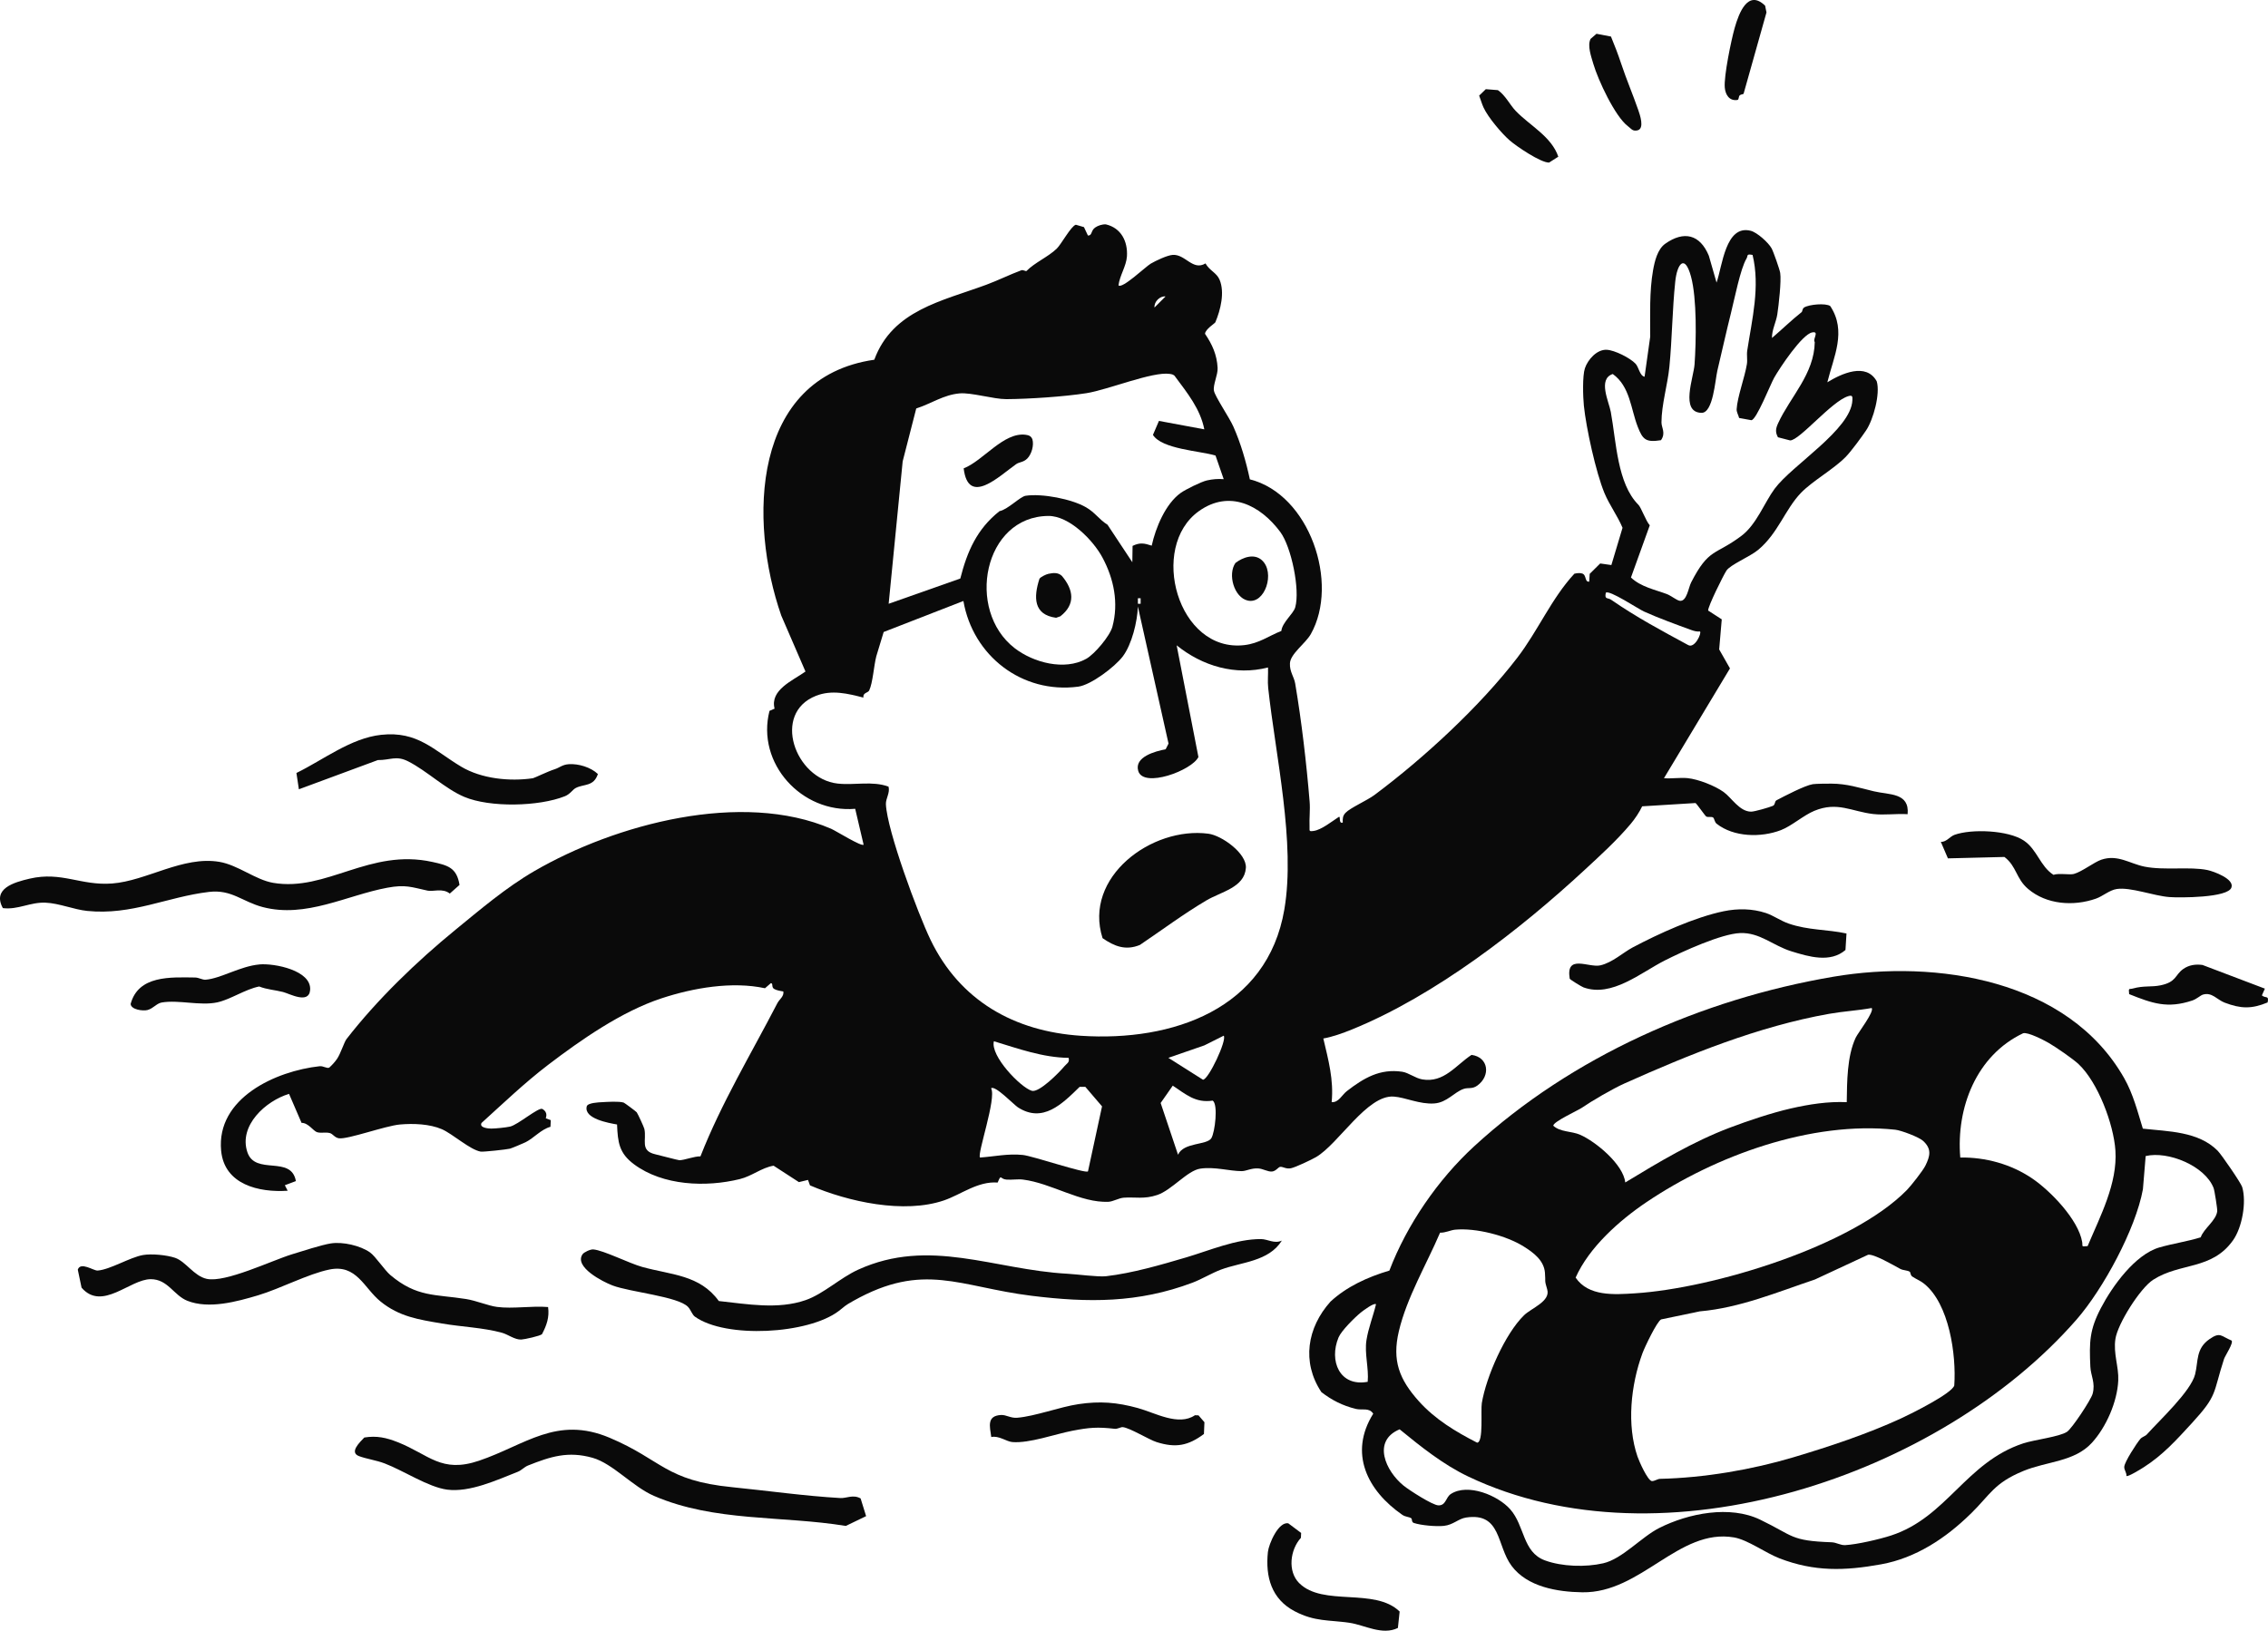
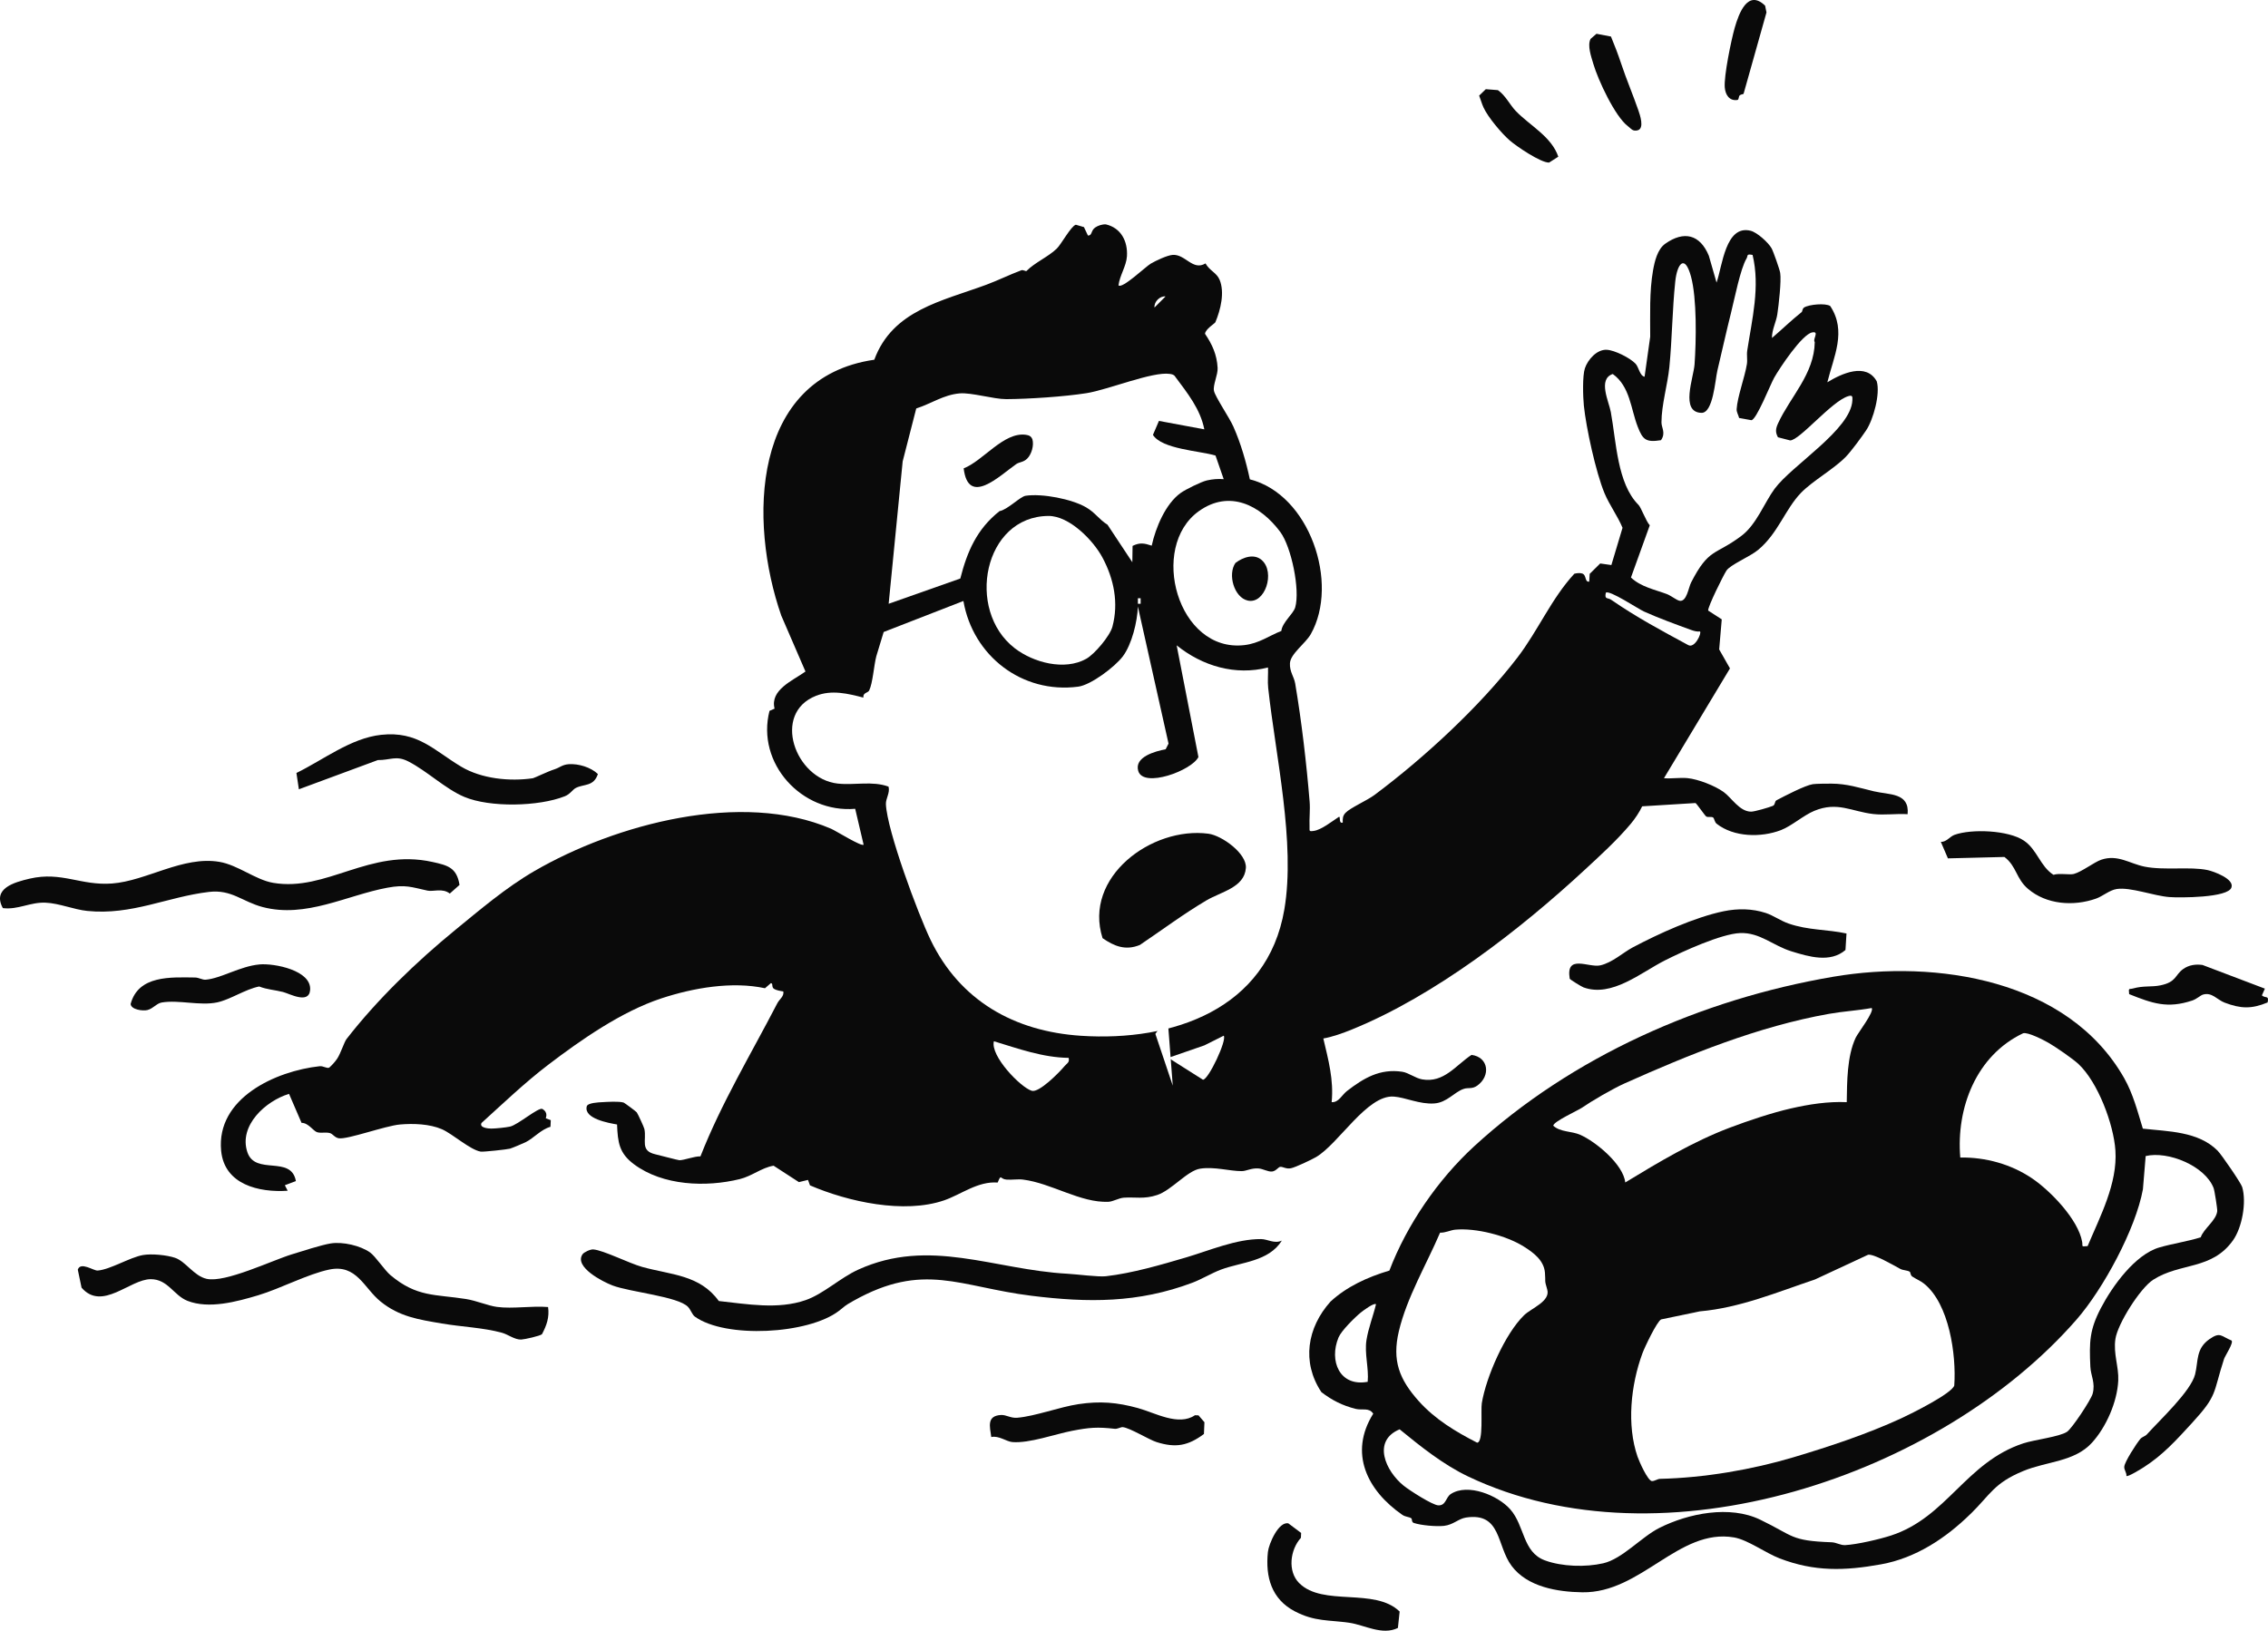
<svg xmlns="http://www.w3.org/2000/svg" id="a" viewBox="0 0 122.861 88.345">
  <defs>
    <pattern id="b" x="0" y="0" width="50" height="50" patternTransform="translate(-5.114 -29.493)" patternUnits="userSpaceOnUse" viewBox="0 0 50 50">
-       <rect x="0" width="50" height="50" style="fill:none;" />
      <rect x="0" width="50" height="50" style="fill:#0a0a0a;" />
    </pattern>
  </defs>
  <path d="M58.941,12.76c.236.004.142-.265.388-.435.154-.107.388-.182.579-.169.822.192,1.192.921,1.14,1.731-.034.533-.396,1.045-.457,1.573.2.204,1.475-1.018,1.747-1.177.275-.161.894-.453,1.188-.474.686-.048,1.087.881,1.778.462.218.394.602.499.764.886.286.684.053,1.63-.23,2.302-.028.066-.541.37-.56.625.391.576.643,1.13.682,1.842.022.385-.261.924-.198,1.246.062.318.837,1.453,1.052,1.94.404.913.683,1.882.893,2.857,3.227.809,4.862,5.619,3.301,8.385-.286.506-1.104,1.062-1.13,1.581-.023.456.222.726.284,1.091.345,2.038.612,4.32.783,6.407.036.436-.025.911-.005,1.357.01.216-.056.267.227.226.42-.061.984-.516,1.349-.753.136-.088-.03.383.224.299-.01-.208-.006-.365.149-.527.264-.276,1.164-.664,1.577-.973,2.67-1.993,5.699-4.787,7.725-7.425,1.123-1.462,1.857-3.221,3.095-4.556.133-.031.29-.052.42-.012.252.077.125.476.384.442l.027-.423.568-.562.605.086.605-2.019c-.273-.656-.707-1.225-.98-1.882-.46-1.109-.992-3.526-1.115-4.735-.048-.471-.082-1.612.056-2.024.158-.47.647-1.027,1.18-1.003.434.02,1.264.44,1.562.753.179.188.225.655.491.708l.305-2.17c.002-1.18-.05-2.442.154-3.596.086-.488.24-1.142.66-1.44,1.015-.718,1.884-.505,2.362.65l.418,1.455c.314-.884.481-3.153,1.849-2.807.349.088.959.638,1.133.952.096.174.436,1.14.466,1.333.068.432-.082,1.751-.156,2.239-.065.429-.297.839-.29,1.284.551-.47,1.042-.953,1.606-1.4.049-.039.032-.189.139-.254.275-.166,1.157-.245,1.411-.077.906,1.367.186,2.737-.156,4.131.767-.472,2.104-1.087,2.676-.051.199.672-.184,2.072-.574,2.654-.217.324-.815,1.146-1.121,1.454-.672.676-1.795,1.295-2.413,1.937-.855.889-1.24,2.19-2.315,3.085-.445.371-1.514.804-1.722,1.128-.178.277-1.007,1.95-.988,2.16l.737.477-.14,1.629.585,1.028-3.576,5.949c.416.033.87-.044,1.279-.004.581.058,1.476.41,1.951.749.427.305.864,1.068,1.493,1.067.188,0,.979-.231,1.176-.314.137-.058.086-.242.198-.302.434-.23,1.544-.807,1.965-.872.174-.027.793-.031,1.01-.03.845.005,1.473.216,2.294.414.832.2,1.944.063,1.834,1.241-.607-.039-1.268.061-1.866-.009-1.172-.137-1.938-.691-3.191-.172-.581.241-1.232.824-1.806,1.044-1.077.413-2.555.386-3.485-.347-.113-.089-.121-.289-.189-.336-.093-.066-.284.008-.378-.059-.067-.048-.531-.718-.577-.725l-2.888.178c-.147.316-.399.688-.622.953-.765.908-1.631,1.692-2.472,2.471-3.512,3.253-8.124,6.838-12.637,8.669-.473.192-1.052.401-1.541.485.271,1.157.57,2.241.451,3.449.377.031.558-.394.825-.6.908-.701,1.788-1.229,2.997-1.047.346.052.706.348,1.085.414,1.177.206,1.828-.777,2.67-1.327.928.12,1.048,1.14.307,1.667-.278.197-.481.091-.727.173-.515.171-.905.741-1.596.79-.791.056-1.565-.327-2.196-.372-1.447-.103-2.984,2.561-4.212,3.279-.254.148-1.114.554-1.359.604-.261.053-.43-.087-.575-.077-.108.007-.232.233-.448.254-.223.023-.485-.15-.745-.167-.382-.026-.649.146-.902.146-.666-.001-1.465-.251-2.246-.134-.691.103-1.542,1.163-2.324,1.426-.713.241-1.198.102-1.817.147-.268.02-.582.211-.826.222-1.515.068-3.086-1.009-4.633-1.203-.279-.035-.597.024-.901,0-.356-.029-.262-.337-.47.161-1.075-.083-1.979.647-2.901.964-2.17.746-5.197.078-7.266-.812l-.107-.295-.493.119-1.371-.889c-.652.108-1.162.56-1.83.725-1.836.452-4.166.362-5.731-.802-.804-.598-.879-1.177-.919-2.156-.434-.077-1.814-.309-1.641-.983.05-.193.656-.217.817-.225.315-.017.919-.059,1.184.022.042.013.675.482.706.527.065.092.391.797.414.903.13.6-.248,1.173.583,1.368.23.054,1.247.324,1.316.324.271-.001.796-.217,1.139-.209,1.131-2.883,2.738-5.541,4.161-8.289.125-.241.373-.37.329-.645-.155-.024-.387-.062-.509-.143-.148-.098-.031-.297-.166-.308l-.319.277c-1.784-.384-3.877-.023-5.607.547-2.15.707-4.352,2.239-6.144,3.606-1.266.966-2.425,2.078-3.605,3.146-.136.268.39.304.524.304.24,0,.791-.057,1.022-.108.423-.093,1.556-1.072,1.753-.954.345.208.164.484.186.506l.267.1-.017.36c-.506.136-.902.612-1.344.833-.123.061-.745.323-.848.351-.152.042-1.448.184-1.589.16-.575-.098-1.526-.963-2.098-1.212-.664-.289-1.557-.321-2.274-.257-.799.071-2.827.816-3.307.747-.228-.033-.329-.235-.48-.279-.227-.066-.476.014-.7-.05-.204-.058-.476-.514-.844-.506l-.678-1.571c-1.264.38-2.738,1.716-2.258,3.157.428,1.286,2.374.14,2.629,1.568l-.599.225.154.298c-1.56.104-3.432-.332-3.605-2.17-.269-2.849,2.96-4.319,5.343-4.577.184-.02.394.14.515.076.159-.144.301-.299.423-.476.189-.274.387-.91.509-1.067,1.66-2.14,3.798-4.204,5.919-5.936,1.31-1.07,2.721-2.276,4.254-3.165,4.401-2.554,11.238-4.378,16.079-2.297.255.109,1.65.985,1.762.863l-.456-1.943c-2.897.247-5.372-2.465-4.642-5.306l.275-.12c-.257-1.015.971-1.511,1.674-2.011l-1.312-3.032c-1.783-5.118-1.621-12.897,5.04-13.86.986-2.685,3.678-3.178,6.064-4.061.633-.234,1.284-.557,1.903-.786.096-.036.244.072.279.037.444-.453,1.169-.758,1.636-1.207.243-.233.773-1.223,1.035-1.297l.441.129.216.459Z" style="fill:url(#b);" />
  <path d="M106.747,82.018c-1.343,1.316-2.967,2.392-4.843,2.731-1.975.357-3.613.405-5.505-.323-.756-.291-1.719-1.006-2.466-1.134-2.993-.511-5.022,3.022-8.217,2.973-1.355-.021-2.975-.29-3.828-1.428-.826-1.102-.548-2.912-2.47-2.622-.417.063-.689.396-1.197.451-.418.045-1.232-.025-1.631-.157-.136-.045-.083-.211-.138-.252-.114-.085-.314-.069-.49-.191-1.891-1.312-2.911-3.334-1.572-5.478-.225-.347-.602-.173-.944-.258-.711-.176-1.291-.468-1.865-.91-1.08-1.626-.77-3.496.494-4.904.871-.806,2.006-1.33,3.19-1.68.947-2.484,2.636-4.937,4.592-6.733,5.271-4.841,12.294-7.971,19.47-9.189,5.545-.942,12.702.144,15.742,5.494.488.86.724,1.801,1.012,2.738,1.38.155,3.009.144,4.053,1.197.205.206,1.264,1.746,1.33,1.97.24.818-.001,2.189-.504,2.892-1.156,1.615-2.852,1.185-4.321,2.129-.703.452-1.922,2.383-2.044,3.206-.12.801.188,1.506.154,2.253-.053,1.151-.653,2.525-1.429,3.373-.95,1.039-2.43.995-3.72,1.53-1.592.66-1.769,1.263-2.852,2.324Z" style="fill:url(#b);" />
  <path d="M69.44,67.211c-.715,1.145-2.199,1.158-3.301,1.573-.5.188-1.045.521-1.542.708-2.939,1.106-5.651,1.089-8.723.708-3.905-.484-5.828-1.864-9.644.275-.518.29-.422.268-.793.55-1.653,1.259-6.127,1.504-7.794.306-.148-.107-.221-.369-.372-.528-.536-.566-3.131-.798-4.089-1.161-.532-.201-2.096-1.004-1.625-1.69.079-.115.427-.276.581-.263.562.047,1.938.75,2.649.948,1.564.436,3.118.418,4.152,1.848,1.543.166,3.2.471,4.702-.049.965-.334,1.871-1.206,2.849-1.651,3.869-1.76,7.356.006,11.329.221.493.027,1.686.183,2.09.136,1.431-.165,2.963-.612,4.362-1.025,1.245-.368,2.696-.997,4.043-.988.359.002.717.27,1.125.082Z" style="fill:url(#b);" />
-   <path d="M46.621,81.18l.298.959-1.1.53c-3.471-.567-7.11-.212-10.386-1.625-1.163-.501-2.23-1.754-3.334-2.066-1.32-.373-2.271-.07-3.496.418-.203.081-.344.257-.558.342-1.123.442-2.595,1.125-3.821.965-1.016-.133-2.347-1.021-3.381-1.418-.456-.175-.997-.247-1.4-.4-.528-.201.037-.741.292-1.006.68-.11,1.194.01,1.811.253,1.699.672,2.349,1.697,4.398,1.006,2.504-.845,4.205-2.462,7.088-1.242,2.844,1.203,2.997,2.313,6.626,2.674,1.935.193,3.933.479,5.871.589.318.018.691-.208,1.093.022Z" style="fill:url(#b);" />
  <path d="M20.051,67.857c.285.202.787.96,1.093,1.219,1.437,1.213,2.435,1.035,4.107,1.301.558.089,1.187.363,1.672.427.858.114,1.889-.069,2.768.007.077.56-.078.988-.33,1.47-.095.095-.949.284-1.125.291-.354.014-.717-.279-1.047-.369-1.018-.279-2.178-.317-3.262-.502-1.255-.215-2.293-.365-3.311-1.189-.901-.728-1.293-2.038-2.774-1.733-1.162.239-2.665,1.039-3.862,1.396-1.159.346-2.663.757-3.826.299-.743-.293-1.057-1.172-1.987-1.173-1.13,0-2.632,1.751-3.749.46l-.204-.975c.147-.453.856.065,1.076.048.687-.054,1.741-.716,2.458-.841.465-.081,1.288-.001,1.736.151.579.197,1.022.986,1.711,1.139,1.009.224,3.519-.989,4.616-1.328.542-.167,1.616-.514,2.108-.591.645-.101,1.599.114,2.133.493Z" style="fill:url(#b);" />
  <path d="M.154,49.197c-.579-1.059.604-1.397,1.454-1.595,1.733-.402,2.762.389,4.462.263,1.866-.139,3.837-1.506,5.814-1.173,1.007.17,1.958.974,2.913,1.137,2.893.494,5.221-1.886,8.631-1.131.828.183,1.315.305,1.465,1.244l-.527.468c-.393-.31-.903-.094-1.2-.158-.878-.191-1.199-.342-2.186-.158-2.194.408-4.408,1.661-6.747,1.048-1.108-.29-1.681-.965-2.909-.821-2.258.265-4.175,1.275-6.599,1.03-.715-.072-1.514-.414-2.254-.447-.837-.038-1.497.397-2.318.294Z" style="fill:url(#b);" />
  <path d="M105.14,45.611c.308.008.484-.292.742-.384.93-.332,2.911-.252,3.753.313.722.484.879,1.388,1.604,1.855.307-.103.874.014,1.102-.047.442-.119,1.098-.639,1.489-.772.893-.302,1.543.215,2.342.375,1.07.215,2.464-.014,3.414.186.335.071,1.454.478,1.296.939-.167.571-2.82.564-3.359.524-.852-.063-2.103-.55-2.856-.437-.391.059-.756.392-1.127.522-1.217.427-2.677.323-3.676-.527-.659-.56-.615-1.224-1.281-1.731l-3.061.076-.384-.894Z" style="fill:url(#b);" />
  <path d="M16.191,42.761l-.133-.884c1.452-.707,2.94-1.887,4.589-2.067,1.984-.216,2.853.841,4.341,1.728,1.095.653,2.625.809,3.88.624.071-.01.824-.375,1.167-.483.282-.088.421-.254.778-.278.521-.035,1.19.164,1.576.533-.229.691-.753.528-1.195.754-.184.094-.297.331-.599.451-1.407.559-4.053.619-5.442.034-1.03-.434-2.02-1.404-3.037-1.923-.659-.336-.96-.066-1.648-.072l-4.276,1.582Z" style="fill:url(#b);" />
  <path d="M100.027,50.574l-.055.893c-.823.71-1.98.366-2.933.071-.998-.309-1.703-1.028-2.771-.988-1.02.038-3.118.997-4.08,1.483-1.299.656-2.872,2.015-4.405,1.461-.106-.038-.742-.429-.749-.473-.224-1.36,1.028-.578,1.66-.722.648-.148,1.232-.694,1.744-.967,1.405-.747,3.383-1.645,4.936-1.964.763-.157,1.545-.148,2.288.096.397.131.806.425,1.229.571,1.081.372,2.067.308,3.137.538Z" style="fill:url(#b);" />
  <path d="M64.925,76.678l.321.373-.027.638c-.858.638-1.529.766-2.568.437-.415-.132-1.451-.774-1.83-.809-.112-.01-.275.109-.441.09-.928-.106-1.37-.072-2.3.109-.939.182-2.315.685-3.24.61-.319-.026-.734-.365-1.141-.272-.082-.582-.252-1.15.526-1.195.283-.016.522.179.877.15.976-.08,2.296-.584,3.323-.738,1.164-.174,2.089-.098,3.218.213.931.256,2.197.994,3.09.388l.192.007Z" style="fill:url(#b);" />
  <path d="M70.382,85.769c1.284,1.282,4.089.223,5.439,1.538l-.095.889c-.846.418-1.808-.159-2.617-.278-1.12-.165-1.879-.052-2.974-.626-1.252-.657-1.594-1.856-1.451-3.211.046-.434.576-1.668,1.108-1.55l.692.518-.012.265c-.582.638-.736,1.813-.091,2.457Z" style="fill:url(#b);" />
  <path d="M14.053,52.249c.814-.072,2.832.324,2.747,1.386-.063.785-1.114.198-1.467.108-.423-.109-.879-.133-1.293-.299-.755.149-1.565.711-2.279.862-.924.196-2.081-.149-2.996.005-.286.048-.456.324-.777.409-.24.063-.887-.017-.911-.328.418-1.562,2.166-1.449,3.492-1.434.2.002.395.133.572.119.826-.067,1.871-.734,2.911-.826Z" style="fill:url(#b);" />
  <path d="M120.883,72.622c.136.112-.35.836-.404,1.002-.616,1.898-.325,1.935-1.757,3.493-.813.885-1.55,1.706-2.583,2.367-.139.089-.88.55-.948.476.017-.178-.128-.32-.117-.496.016-.262.66-1.257.863-1.499.11-.131.266-.146.368-.26.67-.75,2.377-2.327,2.607-3.249.18-.721.029-1.389.786-1.913.585-.404.621-.149,1.186.08Z" style="fill:url(#b);" />
  <path d="M122.692,53.561l-.162.365c.188.175.399-.025.31.383-.87.362-1.455.343-2.333.008-.402-.153-.678-.575-1.163-.435-.146.042-.337.239-.585.322-1.347.45-2.157.158-3.42-.346-.036-.367-.017-.243.213-.307.576-.161.993-.067,1.484-.169.87-.18.778-.555,1.222-.878.314-.228.686-.277,1.054-.226l3.378,1.282Z" style="fill:url(#b);" />
  <path d="M94.453,5.079c-.026.037-.152.028-.209.086-.075.076-.031.238-.132.252-.439.061-.644-.291-.678-.674-.055-.617.349-2.575.539-3.24.228-.796.714-2.101,1.646-1.196l.074.367-1.24,4.405Z" style="fill:url(#b);" />
  <path d="M87.269,1.981c.202.483.388.973.554,1.472.281.847.638,1.679.929,2.521.083.24.343.983-.037,1.086-.28.071-.358-.095-.527-.222-.699-.524-1.62-2.507-1.874-3.376-.114-.391-.336-.992-.15-1.355l.32-.277.785.15Z" style="fill:url(#b);" />
  <path d="M81.785,7.609c-.424-.367-1.174-1.244-1.424-1.794-.093-.205-.152-.426-.233-.635l.36-.348.655.051c.416.288.65.799.969,1.13.768.798,1.933,1.383,2.304,2.476l-.5.319c-.449.011-1.756-.873-2.131-1.199Z" style="fill:url(#b);" />
  <path d="M61.641,32.861l1.66,7.424-.155.306c-.56.108-1.707.412-1.487,1.173.276.955,2.909-.02,3.261-.752l-1.179-6.051c1.39,1.122,3.179,1.656,4.949,1.2.015.369-.03.745.01,1.115.395,3.644,1.489,8.392.875,11.994-.92,5.403-6.05,7.17-11.015,6.845-3.616-.237-6.559-1.9-8.151-5.199-.684-1.418-2.354-5.915-2.418-7.344-.014-.314.234-.618.142-.956-.879-.323-1.847-.063-2.759-.166-2.308-.261-3.574-3.807-1.172-4.753.854-.337,1.718-.124,2.569.096-.039-.273.25-.25.315-.387.196-.412.254-1.352.385-1.854l.399-1.313,4.319-1.68c.513,2.966,3.171,5.041,6.218,4.642.694-.091,1.988-1.074,2.414-1.636.495-.653.793-1.896.82-2.706Z" style="fill:#fff;" />
  <path d="M65.24,23.26l-2.458-.457-.325.758c.487.774,2.527.861,3.389,1.118l.444,1.28c-.316-.025-.597-.001-.908.068-.305.068-1.167.494-1.422.678-.827.595-1.358,1.887-1.57,2.856-.404-.131-.637-.182-1.037.013l-.013.886-1.345-2.033c-.463-.289-.655-.647-1.157-.94-.78-.455-2.383-.761-3.275-.629-.303.045-.983.758-1.417.833-1.22.963-1.751,2.18-2.125,3.651l-3.881,1.368.759-7.715.735-2.865c.806-.259,1.476-.74,2.345-.817.64-.057,1.853.315,2.535.311,1.216-.007,3.13-.133,4.341-.323,1.152-.18,3.588-1.185,4.513-1.044.123.019.228.036.297.153.648.874,1.358,1.743,1.574,2.85Z" style="fill:#fff;" />
  <path d="M94.94,13.81c.415,1.732-.027,3.469-.29,5.185-.037.241.02.492-.018.732-.113.705-.519,1.785-.555,2.439-.009.169.097.319.133.478l.663.121c.277-.013,1.029-1.936,1.24-2.307.304-.535,1.502-2.339,2.052-2.448.421-.084.007.38.143.519-.025,1.733-1.326,2.97-1.982,4.395-.132.288-.168.48-.011.766l.658.17c.508.007,2.251-2.125,3.147-2.396.24-.073.235.024.226.225-.072,1.583-3.262,3.504-4.212,4.791-.547.741-.984,1.939-1.798,2.55-1.431,1.076-1.761.646-2.725,2.525-.144.28-.237,1.058-.622.993-.163-.028-.474-.281-.694-.364-.65-.243-1.399-.384-1.944-.896l1.02-2.828c-.211-.233-.462-.959-.616-1.113-1.147-1.151-1.196-3.392-1.495-5.028-.104-.57-.715-1.781.106-2.057.938.671.973,1.878,1.35,2.851.276.713.448.863,1.263.735.272-.395.026-.67.026-.962,0-.958.333-2.04.428-3.009.15-1.528.157-3.096.319-4.631.101-.954.513-1.509.851-.27.326,1.196.284,3.493.194,4.765-.051.72-.793,2.597.374,2.625.635.015.742-1.782.862-2.288.249-1.048.486-2.121.745-3.155.182-.723.505-2.376.834-2.917.092-.151-.031-.266.329-.195Z" style="fill:#fff;" />
  <path d="M56.793,27.952c1.131-.008,2.425,1.313,2.928,2.252.621,1.157.887,2.461.539,3.752-.135.5-.967,1.485-1.415,1.735-1.175.659-2.87.207-3.883-.579-2.661-2.063-1.678-7.136,1.83-7.16Z" style="fill:#fff;" />
  <path d="M69.412,34.182c-.686.27-1.2.675-2.006.768-3.614.418-5.187-5.313-2.46-7.259,1.649-1.176,3.324-.331,4.409,1.129.601.81,1.081,3.14.808,4.087-.102.352-.7.807-.751,1.275Z" style="fill:#fff;" />
-   <path d="M58.938,63.459c-.113.144-2.996-.834-3.533-.888-.814-.083-1.52.084-2.315.14-.173-.172.904-3.212.6-3.749.201-.193,1.228.884,1.448,1.027,1.352.877,2.401-.18,3.35-1.109h.305s.906,1.059.906,1.059l-.761,3.521Z" style="fill:#fff;" />
-   <path d="M63.53,58.816c.707.469,1.235.955,2.164.811.304.204.122,1.723-.075,2.037-.244.387-1.508.213-1.803.896l-.942-2.804.656-.939Z" style="fill:#fff;" />
+   <path d="M63.53,58.816l-.942-2.804.656-.939Z" style="fill:#fff;" />
  <path d="M57.89,57.311c.063.257-.099.299-.224.45-.287.344-1.377,1.452-1.773,1.334-.607-.181-2.259-1.892-2.052-2.684,1.321.401,2.654.884,4.049.9Z" style="fill:#fff;" />
  <path d="M63.291,57.309l1.95-.674,1.049-.525c.19.226-.827,2.39-1.124,2.385l-1.875-1.186Z" style="fill:#fff;" />
  <path d="M92.091,34.211c.107.08-.289.952-.649.731-1.452-.786-2.804-1.508-4.165-2.45-.186-.129-.37.007-.287-.381.187-.167,1.752.876,2.059,1.015.752.342,1.8.727,2.59,1.012.148.053.293.088.451.073Z" style="fill:#fff;" />
  <path d="M63.14,16.061l-.599.599c-.03-.321.302-.636.599-.599Z" style="fill:#fff;" />
  <rect x="61.641" y="32.411" width=".149" height=".299" style="fill:#fff;" />
  <path d="M103.456,68.901c.043.03.029.186.136.258.202.136.444.23.638.386,1.361,1.091,1.752,3.854,1.636,5.516-.128.435-2.341,1.534-2.872,1.778-1.861.856-3.883,1.527-5.844,2.112-2.236.667-4.816,1.112-7.22,1.167-.146.003-.292.127-.448.122-.229-.04-.679-1.051-.774-1.324-.591-1.711-.368-3.877.265-5.598.122-.332.784-1.723,1.013-1.837l2.095-.437c2.161-.187,4.199-1.042,6.241-1.728l2.874-1.338c.306-.059,1.386.571,1.74.763.167.09.393.072.52.159Z" style="fill:#fff;" />
  <path d="M119.215,67.034c-.724.225-1.506.337-2.23.545-1.319.377-2.556,2.1-3.172,3.278-.623,1.19-.636,1.84-.576,3.183.021.485.285.88.125,1.466-.09.331-1.113,1.877-1.387,2.062-.405.274-1.77.43-2.372.628-3.114,1.028-4.134,4.004-7.159,4.991-.631.206-1.849.488-2.489.522-.254.013-.475-.145-.733-.154-2.254-.08-2.041-.344-3.873-1.226-1.637-.788-3.875-.349-5.463.45-.967.487-2.002,1.677-3.036,1.914-.957.219-2.232.184-3.159-.157-1.219-.449-1.085-1.87-1.881-2.769-.666-.753-2.295-1.426-3.215-.829-.281.182-.26.63-.676.617-.319-.01-1.575-.819-1.881-1.066-.977-.79-1.722-2.425-.218-3.054,1.152.942,2.365,1.914,3.715,2.557,10.536,5.021,25.552-.015,32.957-8.506,1.437-1.648,3.197-4.889,3.593-7.057l.149-1.798c1.212-.289,3.216.531,3.68,1.732.052.133.209,1.141.197,1.251-.056.514-.738.949-.895,1.421Z" style="fill:#fff;" />
-   <path d="M103.3,64.47c-3.004,3.064-10.522,5.33-14.728,5.597-1.129.072-2.522.177-3.218-.851.724-1.632,2.361-3.092,3.833-4.084,3.735-2.518,8.926-4.415,13.484-3.928.315.034,1.27.393,1.5.6.483.435.387.823.132,1.344-.134.274-.78,1.093-1.003,1.322Z" style="fill:#fff;" />
  <path d="M101.39,54.61c.167.181-.739,1.343-.865,1.61-.471,1.007-.467,2.393-.484,3.491-1.015-.045-2.044.115-3.033.342-1.037.237-2.306.663-3.308,1.042-1.991.753-3.866,1.878-5.658,2.966-.1-.969-1.582-2.204-2.443-2.583-.471-.207-1.077-.137-1.457-.492.005-.222,1.347-.83,1.552-.972.517-.358,1.659-1.027,2.308-1.317,3.472-1.555,7.25-3.092,11.079-3.771.765-.136,1.552-.178,2.309-.315Z" style="fill:#fff;" />
  <path d="M78.012,66.781c.283.014.564-.137.814-.161,1.119-.106,2.766.314,3.718.912.521.327,1.092.746,1.148,1.415.046.55-.044.353.123.912.191.64-.854,1.007-1.254,1.396-1.031,1.002-2.055,3.342-2.289,4.761-.066.401.102,2.135-.256,2.142-1.159-.594-2.275-1.263-3.154-2.244-1.061-1.184-1.459-2.199-1.084-3.792.432-1.832,1.499-3.621,2.234-5.342Z" style="fill:#fff;" />
  <path d="M112.6,57.651c1.045.981,1.9,3.249,1.995,4.679.12,1.789-.831,3.575-1.506,5.18-.378.028-.252.031-.295-.225-.204-1.208-1.717-2.771-2.71-3.443-1.139-.771-2.518-1.152-3.893-1.132-.227-2.698.87-5.529,3.405-6.732.257-.074,1.102.362,1.381.522.385.221,1.318.864,1.624,1.151Z" style="fill:#fff;" />
  <path d="M74.54,70.661c-.155.647-.411,1.279-.516,1.94-.115.725.134,1.523.066,2.26-1.526.282-2.106-1.14-1.579-2.404.152-.364.874-1.079,1.203-1.347.128-.104.729-.552.825-.449Z" style="fill:#fff;" />
  <path d="M59.727,50.825c-1.053-3.304,2.662-6.061,5.731-5.658.733.096,2.09,1.073,2.033,1.857-.077,1.063-1.34,1.283-2.149,1.763-1.24.735-2.4,1.602-3.593,2.407-.771.316-1.381.076-2.022-.368Z" style="fill:url(#b);" />
  <path d="M52.203,25.374c1.055-.407,2.167-1.982,3.364-1.819.174.024.292.073.359.245.095.323-.043.807-.278,1.043-.208.208-.429.182-.599.301-.916.645-2.597,2.307-2.846.229Z" style="fill:url(#b);" />
-   <path d="M56.794,31.088c.261-.056.526-.084.731.113.637.756.746,1.54-.083,2.187l-.23.081c-1.234-.161-1.225-1.119-.903-2.114.062-.1.357-.239.484-.267Z" style="fill:url(#b);" />
  <path d="M68.355,30.347c.741.659.174,2.398-.76,2.19-.743-.165-1.103-1.424-.667-2.041.392-.297,1.001-.527,1.428-.149Z" style="fill:url(#b);" />
</svg>